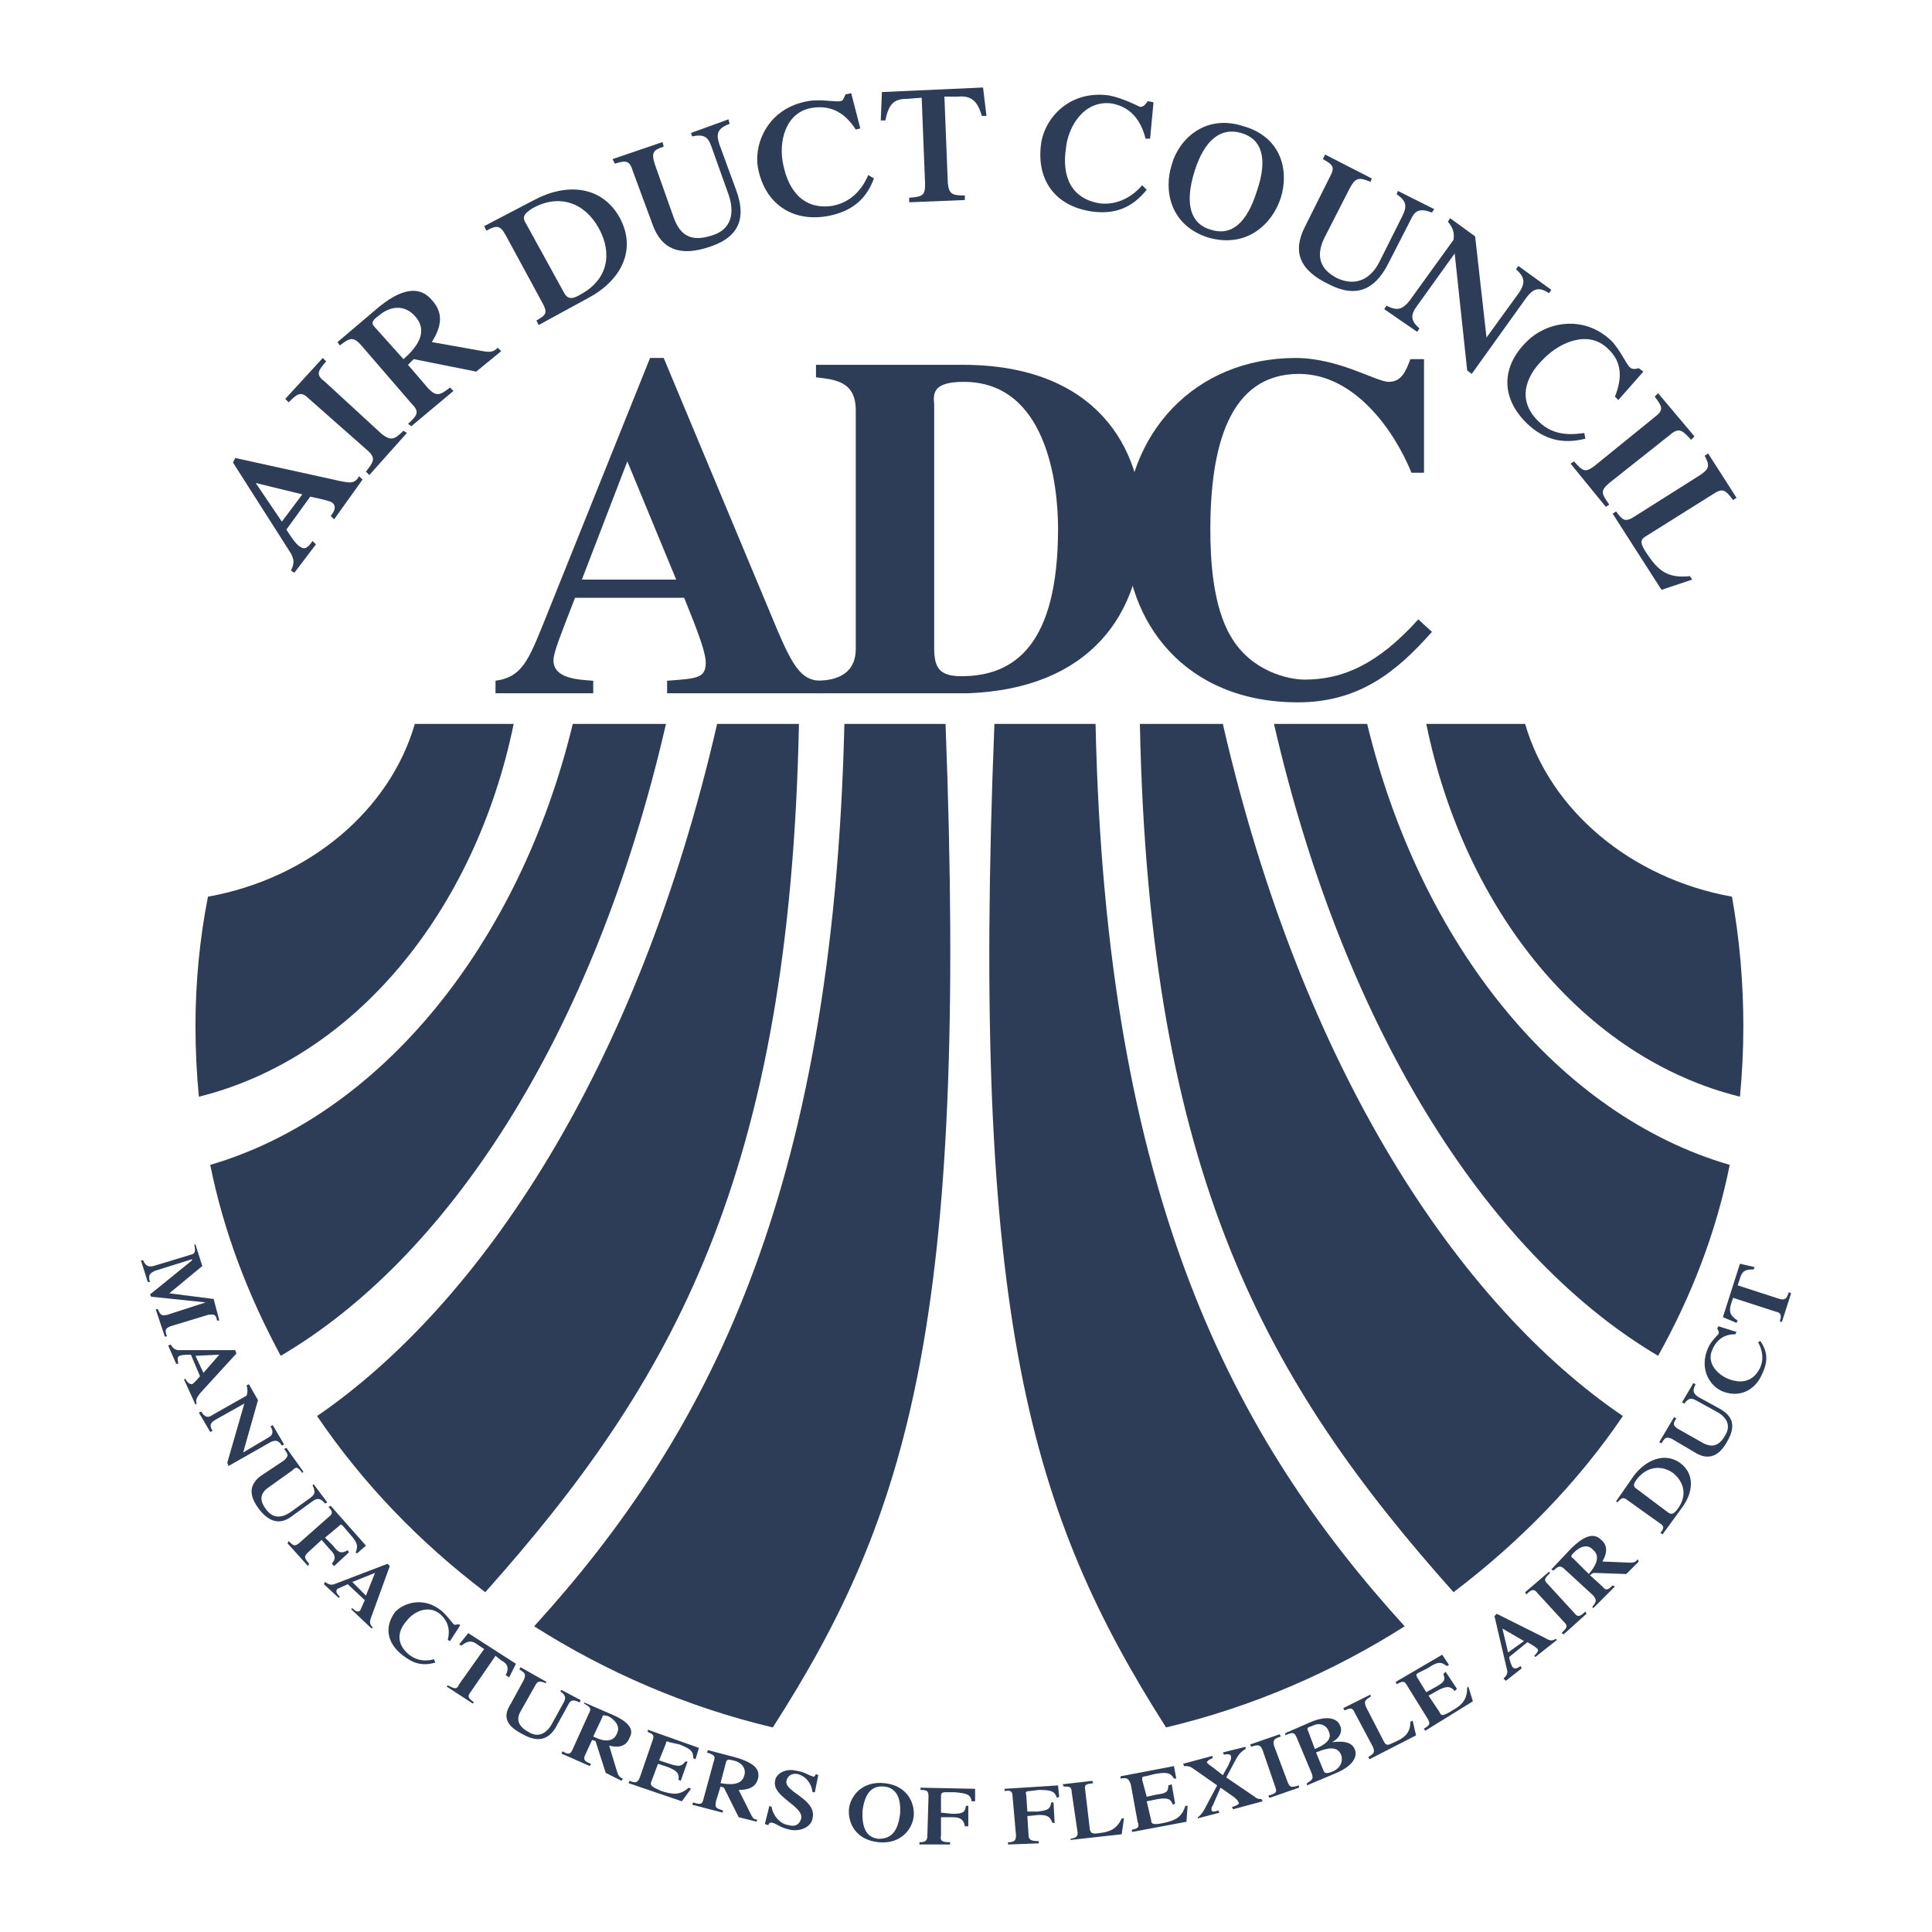
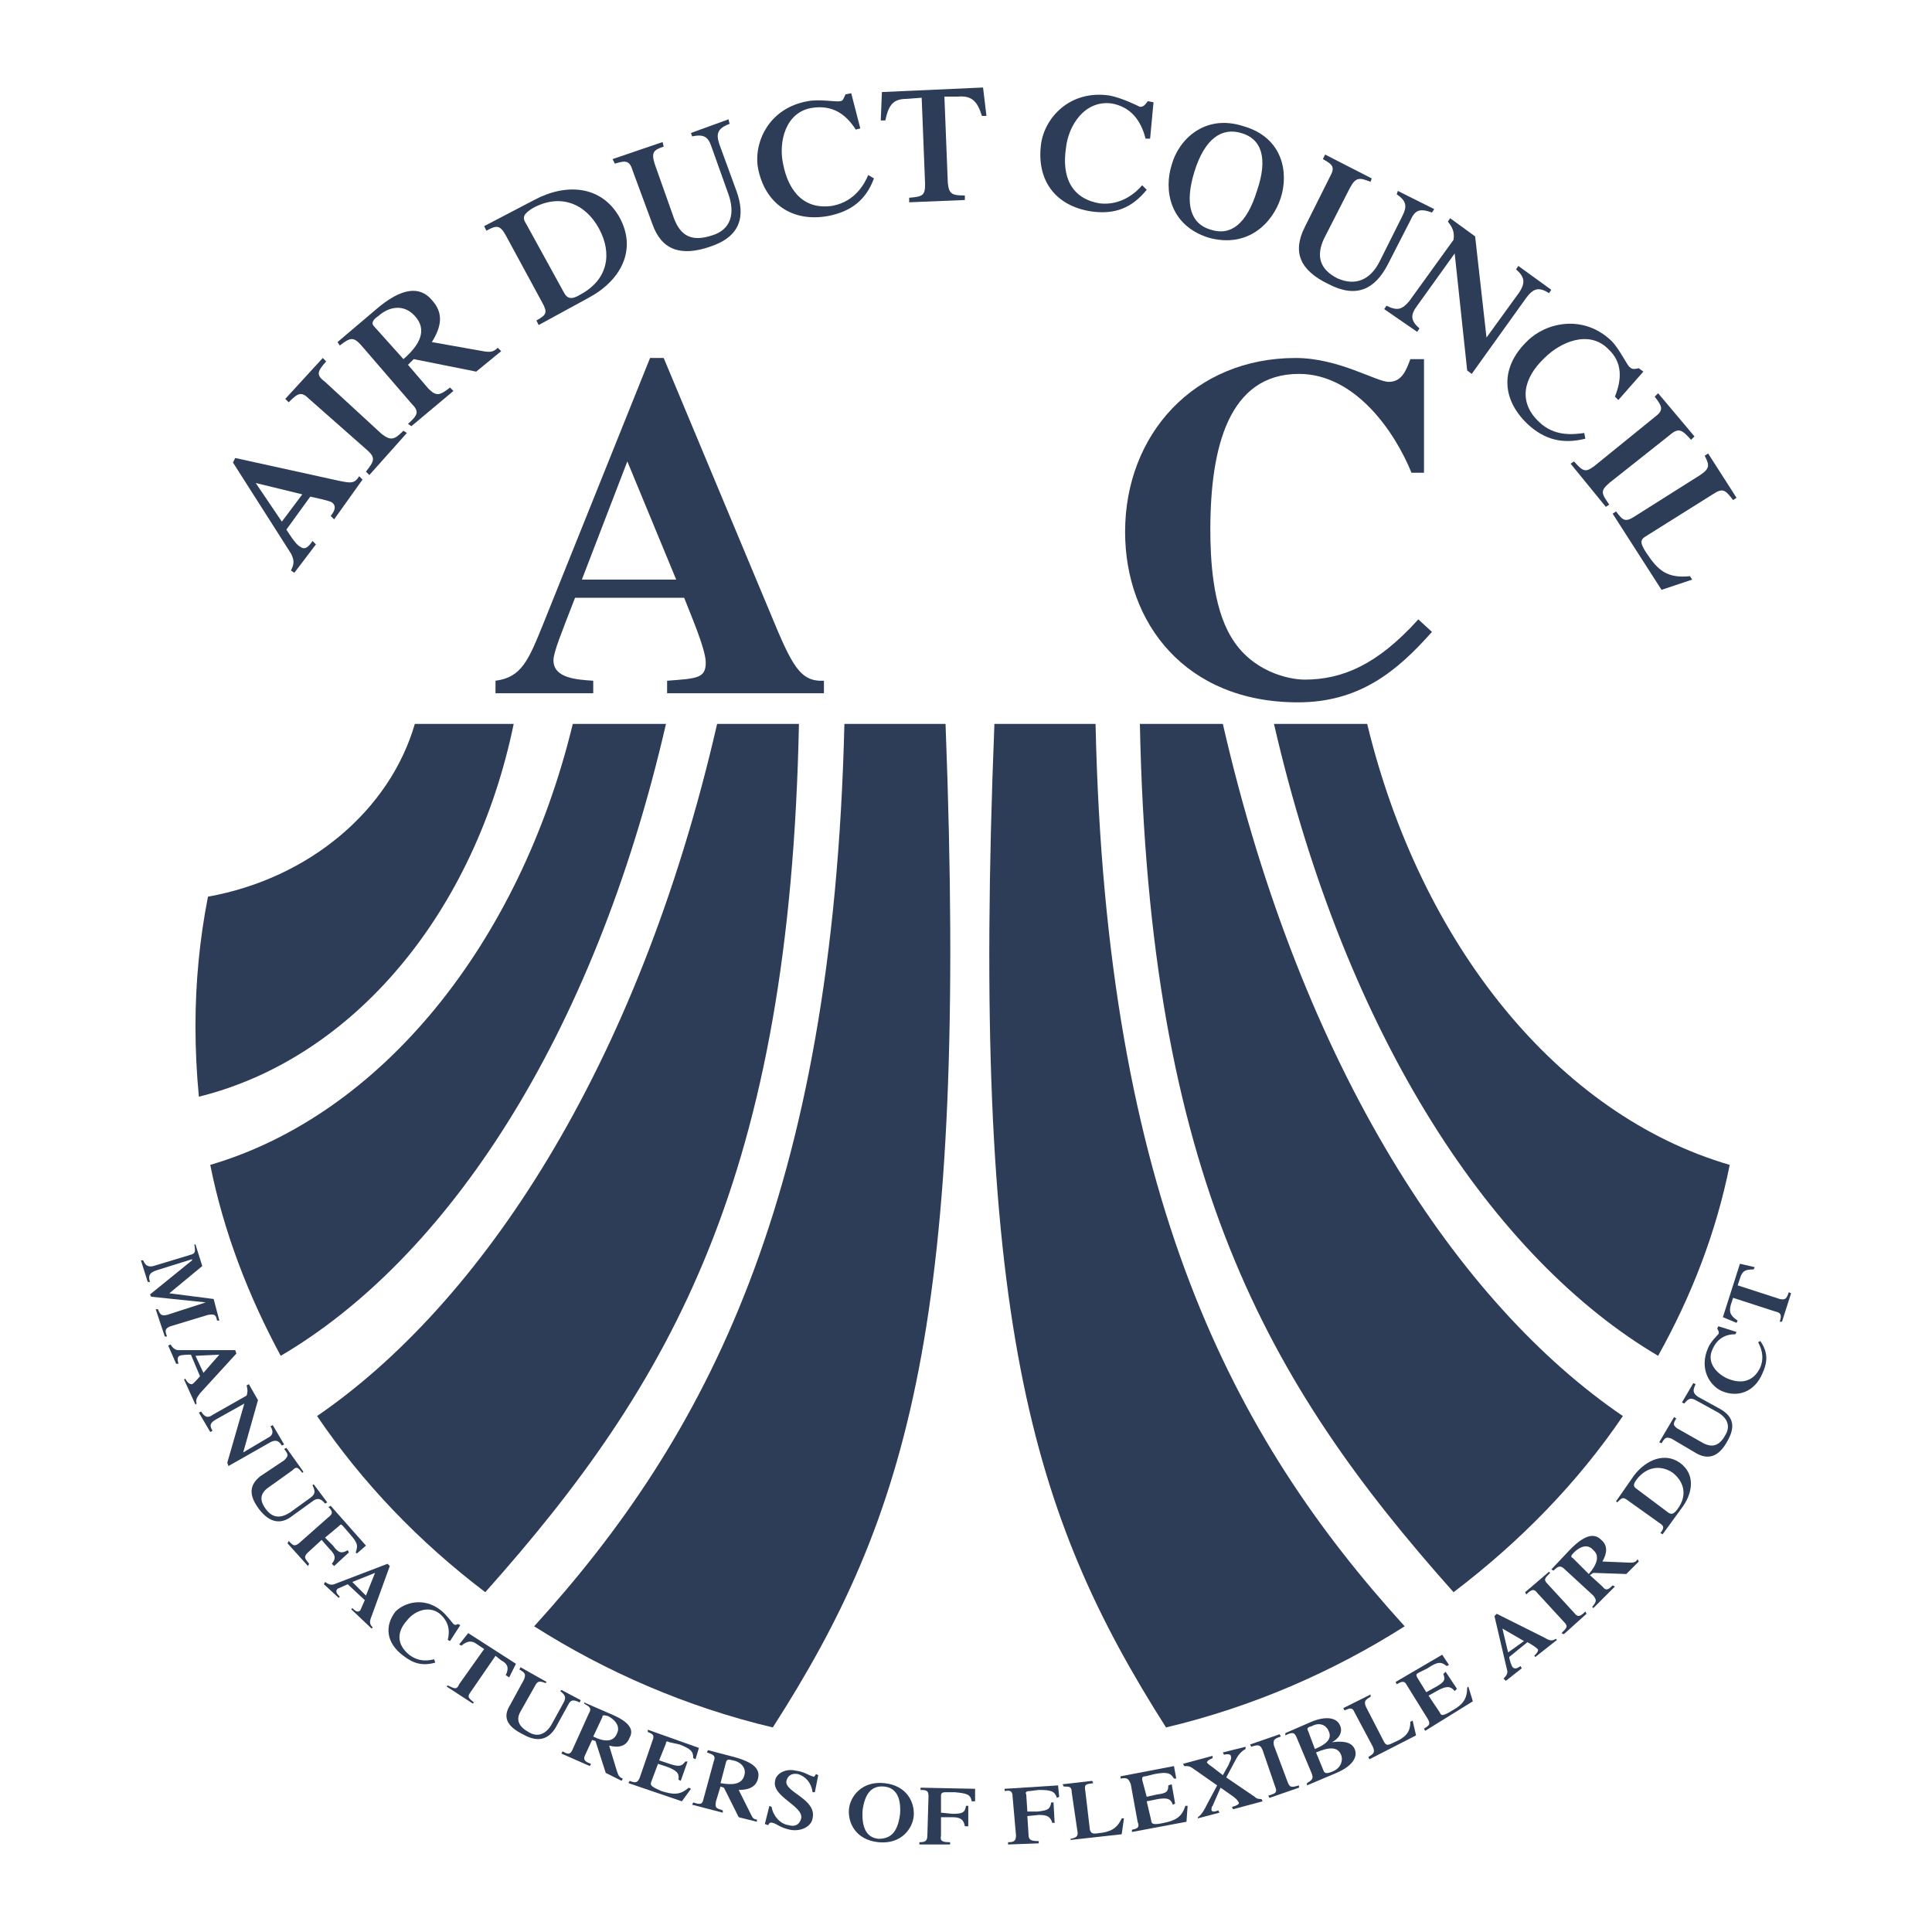
<svg xmlns="http://www.w3.org/2000/svg" version="1.2" viewBox="0 0 170 170" width="170" height="170">
  <title>ADC_logo_blue-ai</title>
  <style>
		.s0 { fill: #2d3d58 } 
	</style>
  <g id="Layer 1">
    <g id="&lt;Group&gt;">
      <path id="&lt;Path&gt;" class="s0" d="m102.6 152c-11.9-18.7-17.2-36-15.1-88.3h8.9c0.9 41.7 12.1 62.8 27.2 79.4-6.3 4-13.4 7.1-21 8.9z" />
      <path id="&lt;Path&gt;" class="s0" d="m127.9 140.1c5.8-4.4 10.9-9.6 14.9-15.5-14.4-9.8-28.2-30.4-35.2-60.9h-7.3c0.8 39.7 11.1 57.9 27.6 76.4z" />
      <path id="&lt;Path&gt;" class="s0" d="m145.9 119.3c-14.4-8.5-27.4-27.8-33.8-55.6h8.2c4.7 19.4 16.8 34.4 31.9 38.8-1.2 6-3.4 11.6-6.3 16.8z" />
-       <path id="&lt;Path&gt;" class="s0" d="m153.1 96.5q0.3-3.1 0.3-6.2 0-5.8-1-11.4c-8.9-1.6-16-7.6-18.2-15.2h-8.7c3.4 16.5 13.9 29.4 27.6 32.8z" />
      <path id="&lt;Path&gt;" class="s0" d="m68 152c12-18.7 17.2-36 15.2-88.3h-8.9c-1 41.7-12.2 62.8-27.3 79.4 6.3 4 13.4 7.1 21 8.9z" />
      <path id="&lt;Path&gt;" class="s0" d="m42.7 140.1c-5.8-4.4-10.8-9.6-14.8-15.5 14.3-9.8 28.2-30.4 35.2-60.9h7.2c-0.8 39.7-11.1 57.9-27.6 76.4z" />
      <path id="&lt;Path&gt;" class="s0" d="m24.7 119.3c14.5-8.5 27.5-27.8 33.9-55.6h-8.2c-4.7 19.4-16.9 34.4-31.9 38.8 1.2 6 3.4 11.6 6.2 16.8z" />
      <path id="&lt;Path&gt;" class="s0" d="m17.5 96.5q-0.3-3.1-0.3-6.2 0-5.8 1.1-11.4c8.9-1.6 16-7.6 18.2-15.2h8.7c-3.4 16.5-14 29.4-27.7 32.8z" />
      <g id="&lt;Group&gt;">
        <path id="&lt;Compound Path&gt;" fill-rule="evenodd" class="s0" d="m72.5 61h-13.8v-1.1c2.6-0.2 3.4-0.2 3.4-1.6 0-1.2-1.4-4.4-1.9-5.7h-9.6c-1.2 3.1-1.9 4.8-1.9 5.5 0 1.6 2.1 1.7 3.5 1.8v1.1h-8.6v-1.1c2.3-0.3 2.9-1.8 4.2-5l9.4-23.4h1.2l9.4 22.5c1.9 4.6 2.6 6 4.7 5.9zm-13-10l-4.3-10.4-4 10.4z" />
-         <path id="&lt;Compound Path&gt;" fill-rule="evenodd" class="s0" d="m71.8 59.9c2.6 0 3.5-1.2 3.5-2.8v-21c0-2.6-1.9-2.7-3.5-2.9v-1.1h12.9c11.9 0 15.8 7.5 15.8 14 0 7.9-4.6 14.5-15.3 14.9h-13.4zm10.4-2.9c0 1.7 0.4 2.5 2.4 2.5 4.7 0 8.5-2.8 8.5-13 0-3.9-1-12.9-8.3-12.9-2.7 0-2.7 1-2.6 2z" />
        <path id="&lt;Compound Path&gt;" class="s0" d="m126 55.6c-3.1 3.5-6.4 6.2-11.8 6.2-9.9 0-15.2-7-15.2-15 0-8.6 6.1-15.3 15-15.3 3.8 0 7.1 2.1 8.2 2.1 1.1 0 1.5-0.9 1.9-2h1.2v10h-1.1c-1.5-3.7-5-8.7-9.9-8.7-6.2 0-7.8 6.5-7.8 13.7 0 2.6 0.2 6.7 1.8 9.4 1.8 3.1 5.1 3.8 6.5 3.8 3.3 0 6.4-1.3 10-5.3z" />
      </g>
      <g id="&lt;Group&gt;">
        <path id="&lt;Compound Path&gt;" fill-rule="evenodd" class="s0" d="m29.4 45.7l-0.3-0.3c0.4-0.5 0.5-0.9 0.1-1.2-0.4-0.2-1.5-0.4-1.9-0.5l-2.1 2.9c0.2 0.3 0.8 1.3 1.2 1.5 0.4 0.3 0.7 0.1 1.1-0.5l0.3 0.3-1.9 2.5-0.3-0.2c0.3-0.6 0.3-0.9 0-1.5l-5.1-8 0.2-0.4 9.1 2c1 0.2 1.4 0.3 1.8-0.4l0.3 0.3zm-2.8-2.2l-4.1-1 2.3 3.4z" />
        <path id="&lt;Compound Path&gt;" class="s0" d="m33.6 38.2c0.8 0.6 1.1 0.5 1.9-0.3l0.3 0.2-3.3 3.7-0.3-0.3c0.7-0.9 0.9-1.2 0.1-1.9l-5.1-4.5c-0.7-0.7-1-0.5-1.8 0.3l-0.3-0.3 3.3-3.6 0.3 0.3c-0.8 0.9-0.9 1.2-0.1 1.8z" />
        <path id="&lt;Compound Path&gt;" fill-rule="evenodd" class="s0" d="m37.7 34.2c0.7 0.7 1 0.6 1.9-0.1l0.3 0.3-3.7 3.1-0.3-0.2c0.9-0.8 1-1.1 0.3-1.8l-4.4-5.1c-0.7-0.8-1-0.7-1.9 0l-0.2-0.3 3.3-2.8c2.4-2.1 4-2.1 5-0.9 1.1 1.2 0.8 2.4 0 3.7l4.5 0.8c0.6 0.1 0.9 0.1 1.3-0.3l0.3 0.3-2.2 1.8-5.5-1.1-0.5 0.5zm-2.2-2.6c1.5-1.3 2.1-2.6 1-3.8-1-1.1-2.3-0.8-3.2 0-0.6 0.4-0.6 0.7-0.4 0.9z" />
        <path id="&lt;Compound Path&gt;" fill-rule="evenodd" class="s0" d="m47.4 28.6l-0.2-0.4c0.9-0.5 1-0.7 0.5-1.6l-3.2-5.9c-0.5-0.9-0.8-0.9-1.7-0.4l-0.2-0.4 4.4-2.3c2.8-1.5 5.9-1.3 7.5 1.5 1.6 2.9 0.1 5.6-2.7 7.1zm2.2-2.9c0.3 0.6 0.7 0.7 1.5 0.2 2.4-1.3 2.8-3.6 1.6-5.8-1.2-2.2-3.4-3.1-5.8-1.8-0.8 0.5-1 0.8-0.6 1.4z" />
        <path id="&lt;Compound Path&gt;" class="s0" d="m59.3 19.2c0.6 1.6 1.6 2.1 3.4 1.5 1.6-0.5 2-1.9 1.4-3.6l-1.5-4.2c-0.3-0.9-0.7-1.1-1.7-0.9l-0.1-0.3 3.3-1.2 0.1 0.4c-1.1 0.4-1.2 0.9-0.9 1.8l1.5 4.1c0.8 2.2 0.4 4-2.3 4.9-2.6 0.9-4.3 0.3-5.1-2l-1.7-4.6c-0.3-1-0.6-1-1.6-0.7l-0.2-0.4 4.4-1.5 0.1 0.4c-0.9 0.3-1.1 0.5-0.8 1.5z" />
        <path id="&lt;Compound Path&gt;" class="s0" d="m76.9 15.7c-0.7 1.9-2 2.9-4 3.3-3.2 0.6-5.6-1.1-6.2-4.2-0.4-2.2 0.9-5.3 4.4-5.9 1-0.2 2.6 0.1 2.8 0 0.3 0 0.3-0.2 0.5-0.6l0.5-0.1 0.8 3.1-0.4 0.1c-0.9-1.4-2.1-2.2-3.9-1.9-2.3 0.4-2.9 3-2.5 4.9 0.5 2.6 2 4.1 4.4 3.7 2-0.4 2.8-2 3.1-2.7z" />
        <path id="&lt;Compound Path&gt;" class="s0" d="m80 17.4c1.2-0.1 1.4-0.2 1.4-1.2l-0.3-7.6-1.3 0.1c-1.2 0-1.6 0.5-1.9 1.9h-0.4l0.1-2.5 8.9-0.4 0.3 2.5h-0.4c-0.4-1.3-0.9-1.8-2.1-1.7h-1.2l0.3 7.6c0.1 1 0.4 1.1 1.5 1.1v0.4l-4.9 0.2z" />
        <path id="&lt;Compound Path&gt;" class="s0" d="m100.9 16.7c-1.3 1.6-2.8 2.2-4.9 1.9-3.2-0.5-4.8-2.8-4.4-5.9 0.3-2.3 2.5-4.8 6-4.3 1.1 0.2 2.5 0.9 2.7 1 0.3 0 0.4-0.1 0.7-0.5l0.5 0.1-0.3 3.2h-0.4c-0.4-1.6-1.3-2.8-3-3.1-2.4-0.3-3.8 2-4 3.9-0.4 2.6 0.5 4.5 3 4.9 1.9 0.2 3.2-1 3.7-1.6z" />
        <path id="&lt;Compound Path&gt;" fill-rule="evenodd" class="s0" d="m106.3 20.9c-3.4-1.1-3.9-4.2-3.2-6.4 0.6-2.2 2.9-4.5 6.3-3.4 3.5 1 4 4.1 3.3 6.3-0.7 2.2-2.9 4.5-6.4 3.5zm2.9-9.2c-1.7-0.5-3.2 0.5-4.1 3.4-0.9 2.9-0.3 4.6 1.4 5.1 1.8 0.6 3.2-0.5 4.1-3.4 1-2.9 0.4-4.6-1.4-5.1z" />
        <path id="&lt;Compound Path&gt;" class="s0" d="m116.5 21c-0.7 1.5-0.4 2.7 1.2 3.5 1.6 0.7 2.9 0.1 3.7-1.5l2-4c0.4-0.8 0.4-1.3-0.5-1.9l0.1-0.3 3.2 1.6-0.2 0.3c-1.1-0.4-1.5-0.2-1.9 0.7l-2 3.9c-1.1 2.1-2.7 3-5.2 1.7-2.5-1.2-3.2-2.8-2.1-5l2.2-4.4c0.5-0.9 0.3-1.1-0.6-1.6l0.2-0.4 4.1 2.1-0.1 0.3c-1-0.4-1.3-0.4-1.8 0.5z" />
        <path id="&lt;Compound Path&gt;" class="s0" d="m133.7 25.7c0.5-0.8 0.5-1.3-0.3-2l0.2-0.3 2.9 2.1-0.2 0.3c-0.9-0.6-1.4-0.4-2 0.4l-4.8 6.7-0.4-0.3-1.1-10.3-3.3 4.6c-0.6 0.8-0.6 1.3 0.2 2l-0.2 0.3-2.9-2 0.2-0.3c1 0.5 1.4 0.3 2-0.4l3.9-5.4c0.1-0.7-0.1-1.1-0.5-1.6l0.2-0.3 2.2 1.6 1 8.9z" />
        <path id="&lt;Compound Path&gt;" class="s0" d="m139.5 38.6c-2 0.5-3.6 0.1-5.1-1.3-2.4-2.3-2.3-5.1 0-7.3 1.6-1.6 4.9-2.4 7.4 0 0.7 0.7 1.4 2.2 1.6 2.3 0.2 0.2 0.4 0.2 0.8 0.1l0.4 0.3-2.2 2.5-0.3-0.3c0.6-1.5 0.7-3-0.6-4.2-1.7-1.7-4.2-0.6-5.6 0.8-1.9 1.8-2.3 3.9-0.5 5.6 1.4 1.4 3.2 1.1 4 1z" />
        <path id="&lt;Compound Path&gt;" class="s0" d="m141.6 42.5c-0.8 0.7-0.7 0.9 0 1.9l-0.3 0.2-3.1-3.8 0.3-0.2c0.8 0.9 1 1 1.8 0.4l5.3-4.3c0.8-0.6 0.7-0.9 0-1.8l0.3-0.3 3.2 3.8-0.3 0.3c-0.8-0.9-1.1-1.1-1.9-0.4z" />
        <path id="&lt;Compound Path&gt;" class="s0" d="m141.9 45.2l0.3-0.2c0.6 0.8 0.8 1 1.7 0.4l5.7-3.6c0.9-0.6 0.8-0.9 0.4-1.7l0.3-0.2 2.5 3.9-0.3 0.2c-0.7-0.9-0.9-1.1-1.8-0.5l-5.9 3.7c-0.5 0.3-0.5 0.6 0.1 1.5 1 1.5 1.8 2.2 3.8 2l0.2 0.3-2.7 0.9z" />
      </g>
      <g id="&lt;Group&gt;">
        <path id="&lt;Compound Path&gt;" class="s0" d="m18.8 114.3l0.5 1.9h-0.2c-0.1-0.5-0.2-0.6-0.8-0.5l-3.3 1c-0.5 0.2-0.5 0.4-0.3 0.9h-0.2l-0.8-2.4h0.2c0.2 0.5 0.3 0.6 0.8 0.5l3.4-1.1-4.8-0.5-0.1-0.2 3.7-3v-0.1l-3.2 1c-0.5 0.2-0.7 0.4-0.5 1h-0.2l-0.6-1.9h0.2c0.2 0.5 0.5 0.6 0.9 0.5l3.3-1c0.4-0.1 0.4-0.3 0.3-0.9h0.1l0.6 1.9-2.9 2.4z" />
        <path id="&lt;Compound Path&gt;" fill-rule="evenodd" class="s0" d="m16.2 121.4l0.1-0.1c0.2 0.4 0.4 0.5 0.6 0.5 0.2-0.1 0.6-0.6 0.7-0.7l-0.8-1.9c-0.2 0-0.8 0-1 0.1-0.2 0.1-0.2 0.3-0.1 0.7h-0.2l-0.7-1.6 0.2-0.1c0.2 0.3 0.4 0.5 0.7 0.5h5l0.1 0.3-3.2 3.5c-0.3 0.4-0.4 0.6-0.3 0.9l-0.1 0.1zm1.7-0.6l1.4-1.6-2.1 0.1z" />
        <path id="&lt;Compound Path&gt;" class="s0" d="m23.6 126.5c0.4-0.2 0.5-0.5 0.2-1l0.2-0.1 1 1.7-0.2 0.1c-0.3-0.5-0.6-0.5-1-0.3l-3.7 2.1-0.1-0.3 1.5-5.2-2.5 1.4c-0.5 0.3-0.6 0.5-0.3 1l-0.2 0.1-1-1.7 0.2-0.1c0.3 0.5 0.6 0.6 1 0.3l3-1.7c0.1-0.3 0.1-0.5 0-0.9l0.2-0.1 0.8 1.4-1.3 4.6z" />
        <path id="&lt;Compound Path&gt;" class="s0" d="m23.6 130.9c-0.7 0.5-0.8 1.1-0.2 1.9 0.6 0.8 1.3 0.8 2.1 0.3l1.8-1.3c0.4-0.3 0.5-0.5 0.2-1.1l0.1-0.1 1.2 1.6-0.2 0.1c-0.4-0.5-0.7-0.5-1.1-0.2l-1.8 1.3c-0.9 0.7-1.9 0.7-2.9-0.6-0.9-1.2-0.9-2.1 0.1-2.9l2.1-1.4c0.4-0.4 0.4-0.5 0-1l0.2-0.1 1.5 2.1-0.1 0.1c-0.4-0.5-0.5-0.6-0.9-0.2z" />
        <path id="&lt;Compound Path&gt;" class="s0" d="m27.1 136.6c-0.4 0.4-0.3 0.5 0.1 1l-0.1 0.2-1.8-2 0.1-0.2c0.4 0.4 0.5 0.5 0.9 0.2l2.6-2.3c0.4-0.3 0.4-0.5 0-0.9l0.2-0.1 3.1 3.5-0.8 0.7-0.1-0.1c0.2-0.6 0.2-0.8-0.5-1.6l-0.6-0.7c-0.2-0.2-0.2-0.2-0.4 0l-1.2 1 0.7 0.7c0.5 0.7 0.8 0.7 1.3 0.4l0.1 0.2-1.3 1.2-0.2-0.2c0.4-0.5 0.3-0.8-0.2-1.3l-0.7-0.8z" />
        <path id="&lt;Compound Path&gt;" fill-rule="evenodd" class="s0" d="m30.9 141.6l0.1-0.1c0.3 0.3 0.5 0.4 0.7 0.2 0.1-0.2 0.3-0.7 0.4-0.9l-1.5-1.4c-0.2 0.1-0.7 0.3-0.9 0.4-0.2 0.2-0.1 0.4 0.2 0.7l-0.1 0.1-1.3-1.2 0.1-0.2c0.3 0.2 0.5 0.3 0.8 0.2l4.7-1.8 0.2 0.2-1.6 4.4c-0.2 0.5-0.2 0.7 0.1 1l-0.1 0.1zm1.3-1.2l0.8-2-2 0.8z" />
        <path id="&lt;Compound Path&gt;" class="s0" d="m38.3 146.3c-1.1 0.3-1.9 0.1-2.8-0.6-1.5-1.1-1.7-2.6-0.7-3.9 0.8-0.8 2.5-1.3 4-0.1 0.5 0.4 1 1.1 1.1 1.2 0.1 0.1 0.2 0.1 0.4 0l0.2 0.1-0.9 1.4-0.2-0.1c0.2-0.8 0.1-1.6-0.7-2.3-1-0.8-2.3-0.2-2.9 0.6-0.9 1-0.9 2.1 0.2 3 0.9 0.7 1.8 0.5 2.2 0.4z" />
        <path id="&lt;Compound Path&gt;" class="s0" d="m39.4 148.3c0.6 0.3 0.8 0.4 1-0.1l2.2-3.1-0.6-0.4c-0.5-0.4-0.9-0.3-1.4 0.1l-0.2-0.1 0.8-1 4.2 2.7-0.6 1.2-0.3-0.2c0.3-0.6 0.2-1-0.4-1.3l-0.5-0.4-2.2 3.2c-0.3 0.4-0.2 0.5 0.3 0.9l-0.1 0.1-2.3-1.5z" />
        <path id="&lt;Compound Path&gt;" class="s0" d="m45.8 150.6c-0.4 0.7-0.2 1.3 0.7 1.8 0.8 0.5 1.5 0.2 2-0.6l1.1-2c0.2-0.4 0.2-0.6-0.3-1l0.1-0.1 1.7 0.9-0.1 0.2c-0.6-0.3-0.8-0.2-1 0.2l-1.1 2c-0.6 1-1.5 1.4-2.9 0.6-1.4-0.7-1.8-1.5-1.1-2.6l1.2-2.2c0.2-0.5 0.1-0.6-0.4-0.9l0.1-0.2 2.3 1.3-0.1 0.1c-0.5-0.2-0.7-0.2-0.9 0.2z" />
        <path id="&lt;Compound Path&gt;" fill-rule="evenodd" class="s0" d="m51.5 154.4c-0.2 0.4-0.1 0.6 0.5 0.8l-0.1 0.2-2.5-1.1 0.1-0.2c0.5 0.3 0.7 0.3 0.9-0.2l1.4-3.1c0.3-0.5 0.1-0.6-0.4-0.9v-0.1l2.3 1c1.7 0.7 2.1 1.4 1.7 2.1-0.3 0.8-1 0.9-1.8 0.7l0.7 2.3c0.1 0.3 0.2 0.5 0.5 0.6l-0.1 0.2-1.4-0.7-0.9-2.8-0.3-0.1zm0.7-1.6c1 0.5 1.8 0.5 2.1-0.3 0.3-0.6-0.2-1.2-0.8-1.5-0.4-0.1-0.5-0.1-0.5 0.1z" />
        <path id="&lt;Compound Path&gt;" class="s0" d="m55.3 156.9l0.1-0.2c0.5 0.2 0.7 0.2 0.9-0.3l1.1-3.2c0.2-0.5 0.1-0.6-0.4-0.8v-0.2l4.5 1.6-0.3 1-0.2-0.1c0-0.6-0.2-0.8-1.2-1.2l-0.9-0.2c-0.2-0.1-0.3-0.1-0.3 0.1l-0.6 1.5 0.9 0.3c0.9 0.3 1.1 0.2 1.4-0.2h0.2l-0.6 1.7-0.2-0.1c0.1-0.6-0.2-0.8-0.9-1.1l-0.9-0.3-0.6 1.6c-0.1 0.3 0 0.4 0.9 0.8 1 0.3 1.6 0.4 2.4-0.3l0.2 0.1-0.8 1.1z" />
        <path id="&lt;Compound Path&gt;" fill-rule="evenodd" class="s0" d="m63 158.5c-0.1 0.6 0 0.6 0.6 0.8v0.2l-2.7-0.7 0.1-0.2c0.6 0.2 0.8 0.2 0.9-0.3l0.9-3.3c0.2-0.5 0-0.6-0.6-0.8l0.1-0.2 2.3 0.6c1.8 0.5 2.3 1.1 2.1 1.9-0.2 0.8-0.9 1-1.7 1l1.1 2.2c0.1 0.2 0.2 0.4 0.5 0.4v0.2l-1.6-0.4-1.3-2.6-0.3-0.1zm0.4-1.6c1.1 0.2 1.9 0.1 2.1-0.7 0.2-0.7-0.4-1.2-1-1.3-0.4-0.1-0.5-0.1-0.6 0.1z" />
        <path id="&lt;Compound Path&gt;" class="s0" d="m67.7 158.9l0.2 0.1c0.1 0.7 0.7 1.5 1.5 1.6 0.7 0.2 1-0.2 1.1-0.6 0.2-1.1-2.6-1.9-2.3-3.3 0.1-0.7 1-1.1 1.8-0.9 0.8 0.1 1.1 0.4 1.5 0.5 0.1 0.1 0.2 0 0.3-0.2l0.2 0.1-0.3 1.5h-0.2c-0.1-0.8-0.6-1.4-1.3-1.6-0.6-0.1-0.9 0.2-1 0.6-0.2 1 2.7 1.6 2.3 3.3-0.1 0.7-1 1.2-2 1-0.9-0.2-1.1-0.5-1.5-0.6q-0.3-0.1-0.4 0.2l-0.3-0.1z" />
        <path id="&lt;Compound Path&gt;" fill-rule="evenodd" class="s0" d="m77.3 162.1c-2-0.2-2.7-1.7-2.6-2.9 0.1-1.1 1.1-2.5 3.1-2.3 2 0.2 2.7 1.7 2.6 2.9-0.1 1.1-1.1 2.5-3.1 2.3zm0.5-4.9c-1.1-0.1-1.7 0.6-1.9 2.1-0.1 1.6 0.4 2.4 1.4 2.5 1.1 0 1.7-0.6 1.9-2.2 0.1-1.5-0.4-2.3-1.4-2.4z" />
        <path id="&lt;Compound Path&gt;" class="s0" d="m82.8 161.5c-0.1 0.5 0.1 0.6 0.8 0.6v0.2h-2.7v-0.2c0.5 0 0.7-0.1 0.7-0.6l0.1-3.4c0-0.5-0.1-0.6-0.7-0.6v-0.2l4.8 0.1v1.1h-0.3c-0.1-0.6-0.4-0.7-1.5-0.8h-0.8c-0.3 0-0.4 0.1-0.4 0.3v1.5l1 0.1c0.9 0 1.1-0.1 1.2-0.7h0.2v1.8h-0.3c-0.1-0.6-0.4-0.8-1.1-0.8h-1z" />
        <path id="&lt;Compound Path&gt;" class="s0" d="m90.5 161.4c0 0.5 0.2 0.6 0.9 0.6v0.2l-2.7 0.1v-0.2c0.5 0 0.7-0.1 0.7-0.6l-0.3-3.4c0-0.5-0.2-0.6-0.7-0.5v-0.2l4.7-0.3 0.1 1-0.2 0.1c-0.2-0.6-0.5-0.7-1.6-0.7l-0.8 0.1c-0.3 0-0.4 0.1-0.3 0.3l0.1 1.5h0.9c0.9-0.1 1.1-0.2 1.2-0.8h0.2l0.1 1.8h-0.2c-0.2-0.6-0.5-0.7-1.2-0.7l-1 0.1z" />
        <path id="&lt;Compound Path&gt;" class="s0" d="m94.2 161.9v-0.1c0.5-0.1 0.7-0.2 0.6-0.7l-0.5-3.4c0-0.5-0.2-0.5-0.7-0.5l-0.1-0.2 2.6-0.3 0.1 0.2c-0.7 0.1-0.8 0.1-0.7 0.7l0.4 3.4c0.1 0.3 0.2 0.4 0.8 0.3 1-0.1 1.6-0.4 2-1.3h0.2l-0.2 1.4z" />
        <path id="&lt;Compound Path&gt;" class="s0" d="m99.6 161.2v-0.2c0.5-0.1 0.7-0.2 0.5-0.7l-0.6-3.3c-0.2-0.5-0.3-0.6-0.9-0.5v-0.2l4.7-0.9 0.2 1.1h-0.2c-0.3-0.5-0.6-0.6-1.7-0.4l-0.8 0.2c-0.3 0-0.3 0.1-0.3 0.3l0.4 1.5 0.9-0.2c0.9-0.1 1-0.3 1-0.8l0.3-0.1 0.3 1.7-0.2 0.1c-0.2-0.6-0.6-0.6-1.3-0.5l-1 0.2 0.4 1.7c0 0.3 0.2 0.4 1.1 0.2 1-0.2 1.6-0.5 1.9-1.5h0.2l-0.1 1.4z" />
        <path id="&lt;Compound Path&gt;" class="s0" d="m105.4 160v-0.1c0.3-0.2 0.5-0.5 0.9-1.3l0.8-1.5-2-1.4c-0.4-0.3-0.5-0.3-0.9-0.3l-0.1-0.2 2.6-0.7v0.2q-0.5 0.2-0.5 0.4c0.1 0.1 0.2 0.2 0.5 0.4l0.9 0.7 0.5-0.9c0.1-0.3 0.3-0.5 0.2-0.8 0-0.1-0.2-0.2-0.6-0.1l-0.1-0.2 2-0.5v0.2c-0.4 0.2-0.7 0.6-0.9 1l-0.8 1.5 2.5 1.7c0.2 0.2 0.4 0.2 0.6 0.2l0.1 0.2-2.6 0.7-0.1-0.2q0.7-0.2 0.6-0.4c-0.1-0.2-0.3-0.4-0.6-0.6l-1-0.7-0.7 1.6c-0.1 0.1-0.1 0.2-0.1 0.4q0.1 0.2 0.6 0l0.1 0.2z" />
        <path id="&lt;Compound Path&gt;" class="s0" d="m113.3 156.8c0.2 0.5 0.3 0.5 1 0.3v0.2l-2.6 0.9-0.1-0.2c0.7-0.2 0.8-0.3 0.6-0.8l-1.1-3.2c-0.2-0.5-0.4-0.5-1-0.3l-0.1-0.2 2.6-0.9 0.1 0.2c-0.6 0.2-0.7 0.3-0.6 0.8z" />
        <path id="&lt;Compound Path&gt;" fill-rule="evenodd" class="s0" d="m115 157.1v-0.2c0.5-0.3 0.6-0.4 0.4-0.9l-1.3-3.1c-0.2-0.5-0.4-0.5-1-0.2v-0.2l2.3-1c1.2-0.5 2.2-0.4 2.5 0.3 0.3 0.6-0.1 1.2-0.7 1.5 0.8-0.1 1.7-0.1 2 0.6 0.3 0.7-0.2 1.5-1.6 2.1zm0.7-3.2c1.2-0.5 1.5-1 1.2-1.6-0.2-0.5-0.8-0.8-1.5-0.4q-0.5 0.1-0.3 0.4zm0.8 2c0.1 0.1 0.2 0.2 0.7 0 0.8-0.3 1-1 0.8-1.5-0.3-0.7-1-0.7-2.2-0.2z" />
        <path id="&lt;Compound Path&gt;" class="s0" d="m120.5 154.8l-0.1-0.2c0.5-0.3 0.6-0.4 0.4-0.9l-1.6-3c-0.2-0.5-0.4-0.4-0.9-0.2l-0.1-0.2 2.4-1.2v0.2c-0.5 0.3-0.6 0.4-0.4 0.9l1.6 3.1c0.2 0.3 0.3 0.3 0.9 0 0.9-0.4 1.4-0.8 1.4-1.8l0.2-0.1 0.3 1.3z" />
        <path id="&lt;Compound Path&gt;" class="s0" d="m125.4 152.3l-0.1-0.2c0.5-0.3 0.6-0.4 0.3-0.9l-1.8-2.9c-0.2-0.4-0.4-0.4-0.9-0.1l-0.1-0.2 4.1-2.4 0.6 0.9-0.2 0.1c-0.5-0.4-0.8-0.4-1.7 0.2l-0.8 0.4c-0.2 0.1-0.2 0.2-0.1 0.4l0.8 1.3 0.9-0.5c0.7-0.4 0.8-0.6 0.6-1.1l0.2-0.2 1 1.5-0.2 0.2c-0.4-0.5-0.8-0.4-1.4-0.1l-0.9 0.5 1 1.5c0.1 0.3 0.3 0.3 1.1-0.2 0.9-0.5 1.3-1 1.3-2l0.1-0.1 0.4 1.3z" />
        <path id="&lt;Compound Path&gt;" fill-rule="evenodd" class="s0" d="m135.1 145.8l-0.1-0.1c0.3-0.3 0.4-0.5 0.3-0.6-0.2-0.2-0.7-0.5-0.9-0.6l-1.6 1.3c0 0.2 0.2 0.8 0.3 0.9 0.2 0.2 0.4 0.1 0.7-0.1l0.1 0.2-1.4 1.1-0.2-0.2c0.3-0.3 0.4-0.5 0.3-0.8l-1.1-4.7 0.2-0.2 4.2 2.1c0.5 0.3 0.7 0.3 1 0.1l0.1 0.1zm-1-1.4l-1.9-1.1 0.5 2.1z" />
        <path id="&lt;Compound Path&gt;" class="s0" d="m138.5 141.9c0.3 0.4 0.5 0.4 1-0.1l0.1 0.2-2 1.8-0.2-0.1c0.5-0.5 0.6-0.6 0.2-1l-2.3-2.5c-0.3-0.4-0.5-0.4-1 0.1l-0.1-0.2 2.1-1.8 0.1 0.1c-0.5 0.5-0.6 0.6-0.2 1z" />
        <path id="&lt;Compound Path&gt;" fill-rule="evenodd" class="s0" d="m141 139.6c0.3 0.4 0.5 0.3 0.9-0.1l0.2 0.1-1.9 1.9-0.1-0.1c0.4-0.5 0.4-0.6 0.1-1l-2.5-2.3c-0.4-0.4-0.6-0.3-1 0.1l-0.2-0.1 1.7-1.8c1.3-1.3 2.1-1.4 2.7-0.8 0.6 0.5 0.5 1.2 0.1 1.9l2.4 0.1c0.3 0 0.5 0 0.7-0.3l0.1 0.2-1.1 1.1-2.9-0.1-0.3 0.2zm-1.2-1.1c0.7-0.8 1-1.6 0.4-2.1-0.5-0.6-1.2-0.3-1.7 0.2-0.3 0.3-0.3 0.4-0.1 0.5z" />
        <path id="&lt;Compound Path&gt;" fill-rule="evenodd" class="s0" d="m146.3 135l-0.2-0.1c0.3-0.4 0.4-0.6-0.1-0.9l-2.8-2c-0.4-0.3-0.5-0.2-0.9 0.2l-0.1-0.1 1.6-2.3c1.1-1.4 2.7-2 4-1.1 1.4 1 1.2 2.7 0.1 4.1zm0.5-1.9c0.3 0.2 0.5 0.1 0.8-0.3 0.9-1.2 0.6-2.4-0.4-3.2-1-0.7-2.3-0.6-3.2 0.6-0.3 0.4-0.3 0.6 0 0.8z" />
        <path id="&lt;Compound Path&gt;" class="s0" d="m149.9 127c0.8 0.4 1.4 0.2 1.9-0.7 0.5-0.8 0.2-1.5-0.6-2l-2-1.1c-0.4-0.2-0.6-0.2-1 0.3l-0.2-0.1 1-1.7 0.2 0.1c-0.3 0.6-0.2 0.8 0.2 1.1l2 1.1c1 0.6 1.4 1.4 0.6 2.8-0.7 1.3-1.6 1.7-2.7 1.1l-2.2-1.3c-0.5-0.2-0.6-0.1-0.9 0.4l-0.2-0.1 1.3-2.2 0.2 0.1c-0.3 0.5-0.3 0.6 0.1 0.9z" />
        <path id="&lt;Compound Path&gt;" class="s0" d="m154.9 118c0.6 0.9 0.7 1.7 0.2 2.8-0.7 1.7-2.2 2.2-3.6 1.6-1.1-0.5-2-2-1.2-3.8 0.2-0.5 0.8-1.1 0.9-1.2 0.1-0.2 0-0.3-0.1-0.5l0.1-0.2 1.6 0.5-0.1 0.2c-0.9 0-1.6 0.4-2 1.3-0.6 1.2 0.4 2.2 1.3 2.6 1.2 0.5 2.3 0.3 2.9-1 0.4-1 0-1.8-0.2-2.2z" />
        <path id="&lt;Compound Path&gt;" class="s0" d="m156.6 116.3c0.2-0.6 0.1-0.8-0.4-0.9l-3.7-1.2-0.2 0.6c-0.2 0.7 0 1 0.6 1.4l-0.1 0.2-1.2-0.5 1.5-4.7 1.3 0.3-0.1 0.2c-0.7 0-1 0.1-1.2 0.8l-0.2 0.6 3.7 1.2c0.5 0.1 0.6 0 0.8-0.6l0.2 0.1-0.8 2.5z" />
      </g>
    </g>
  </g>
</svg>